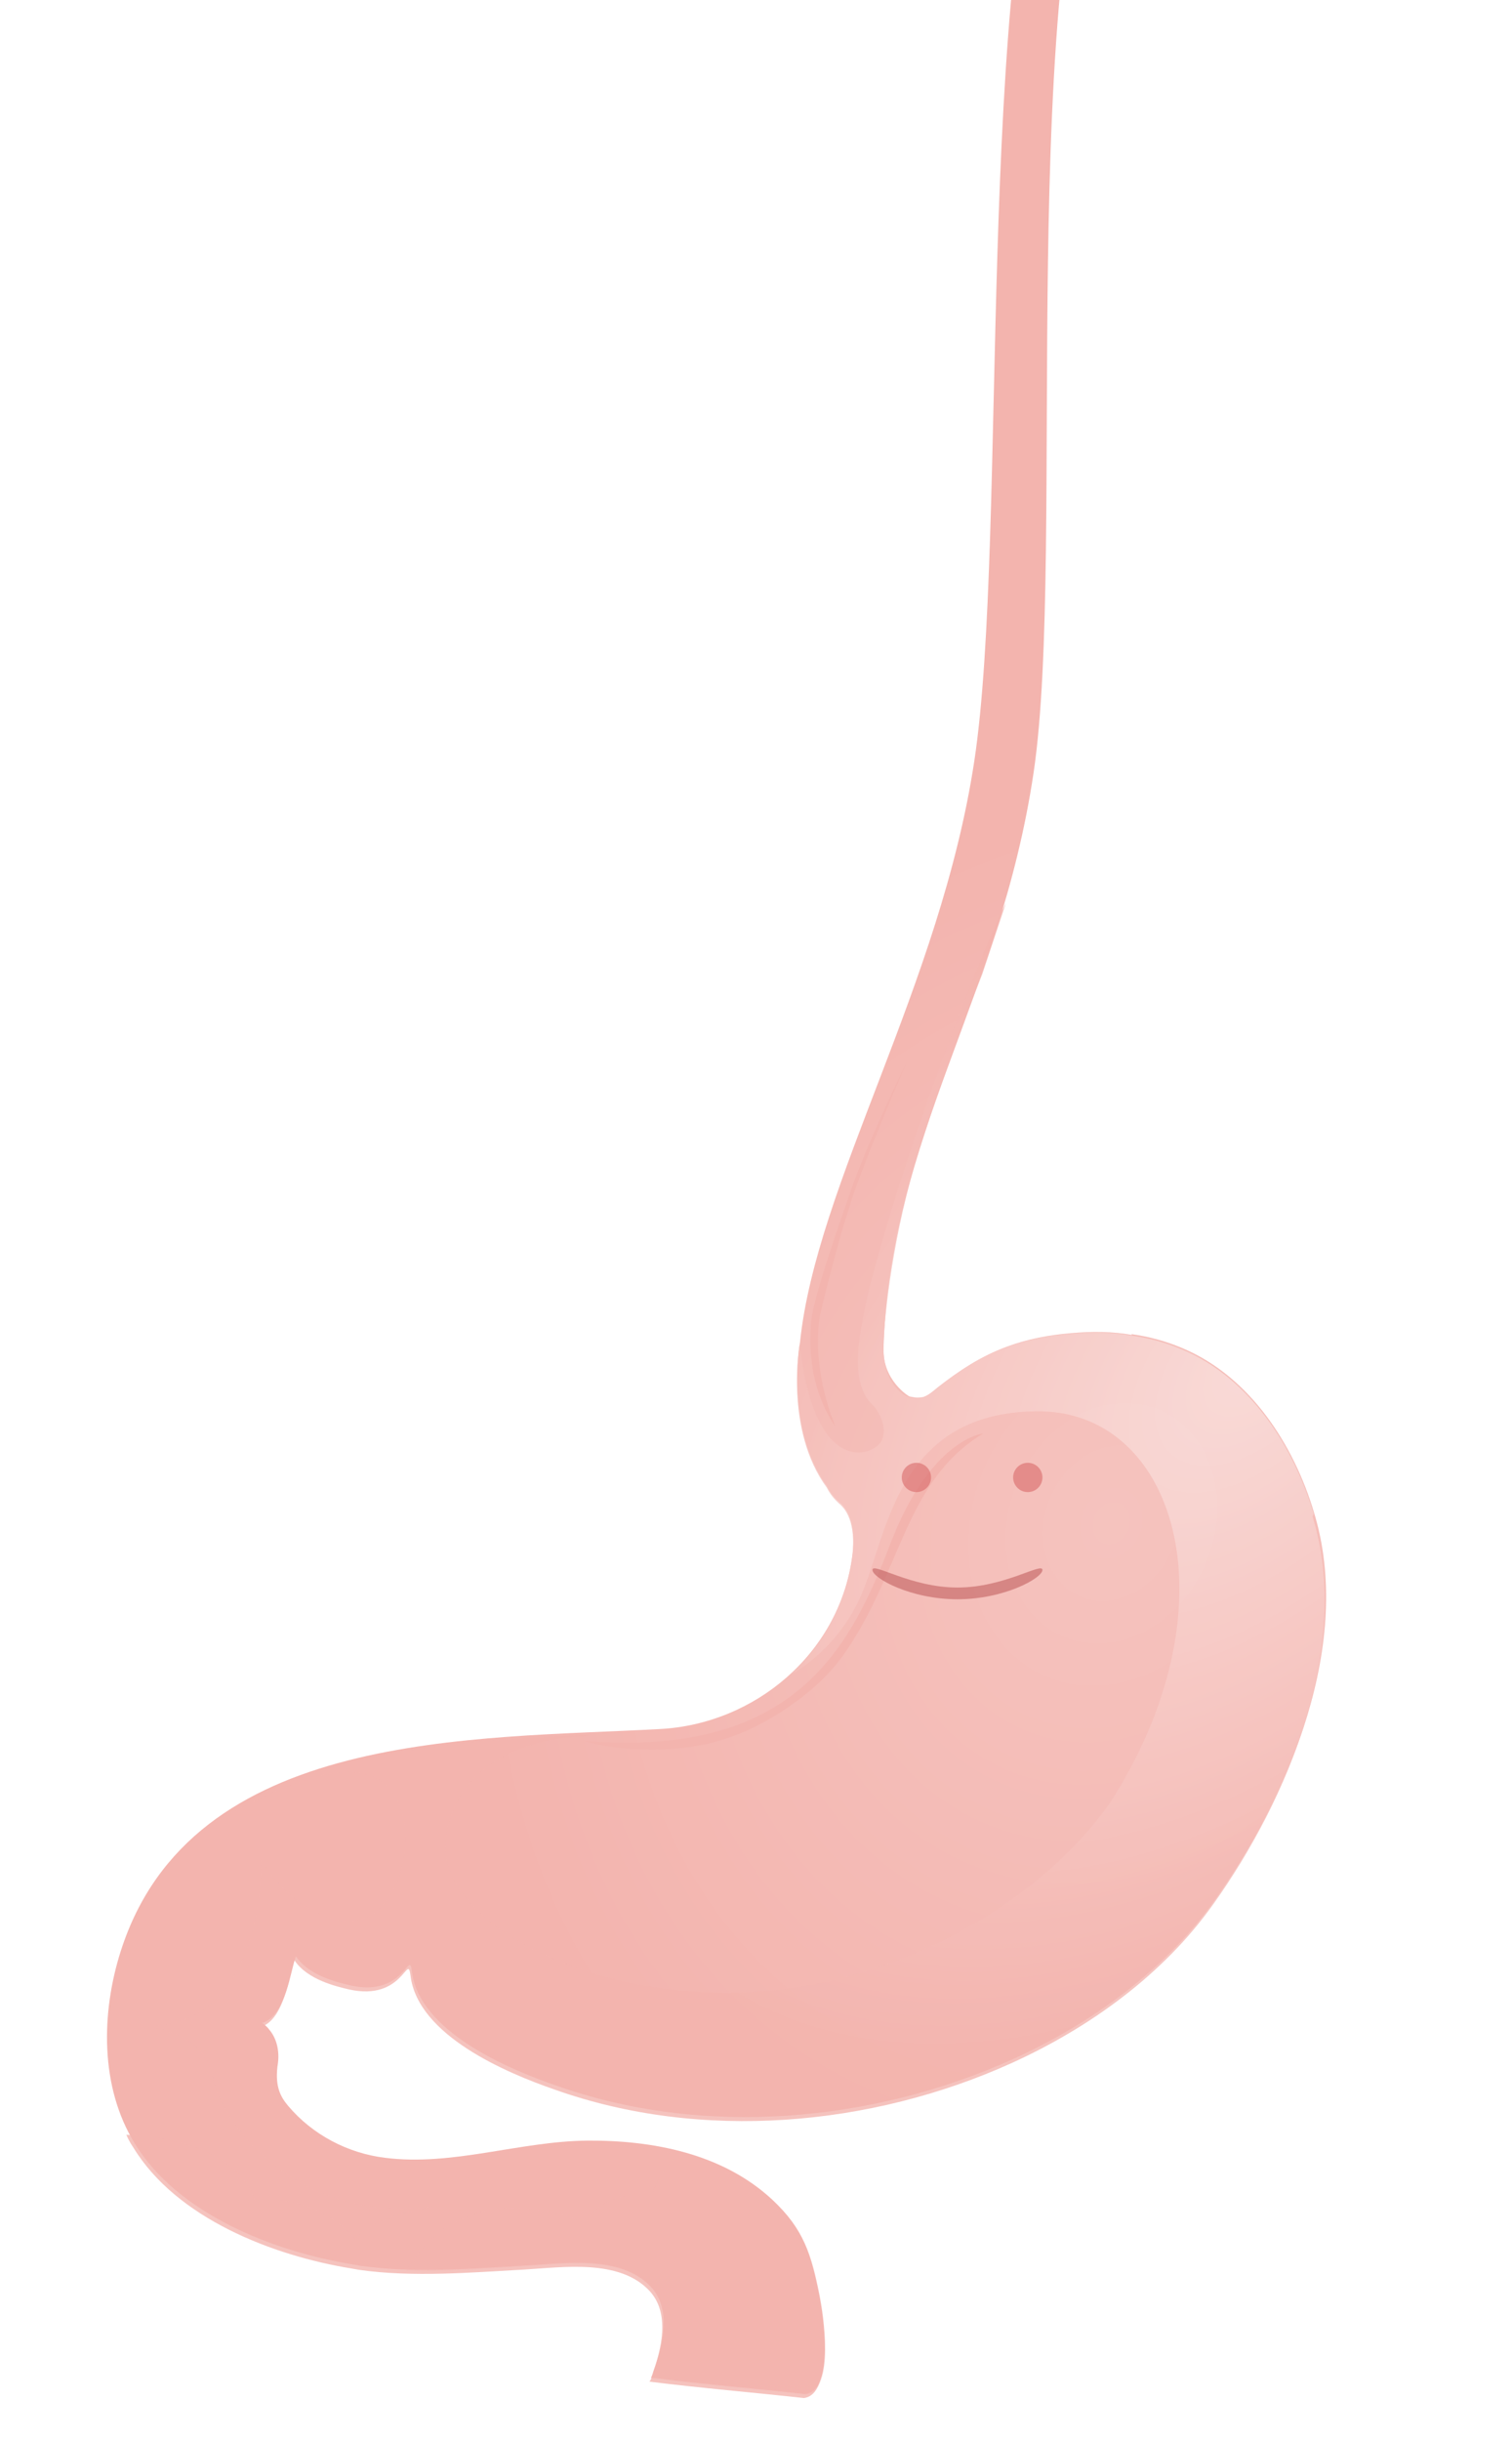
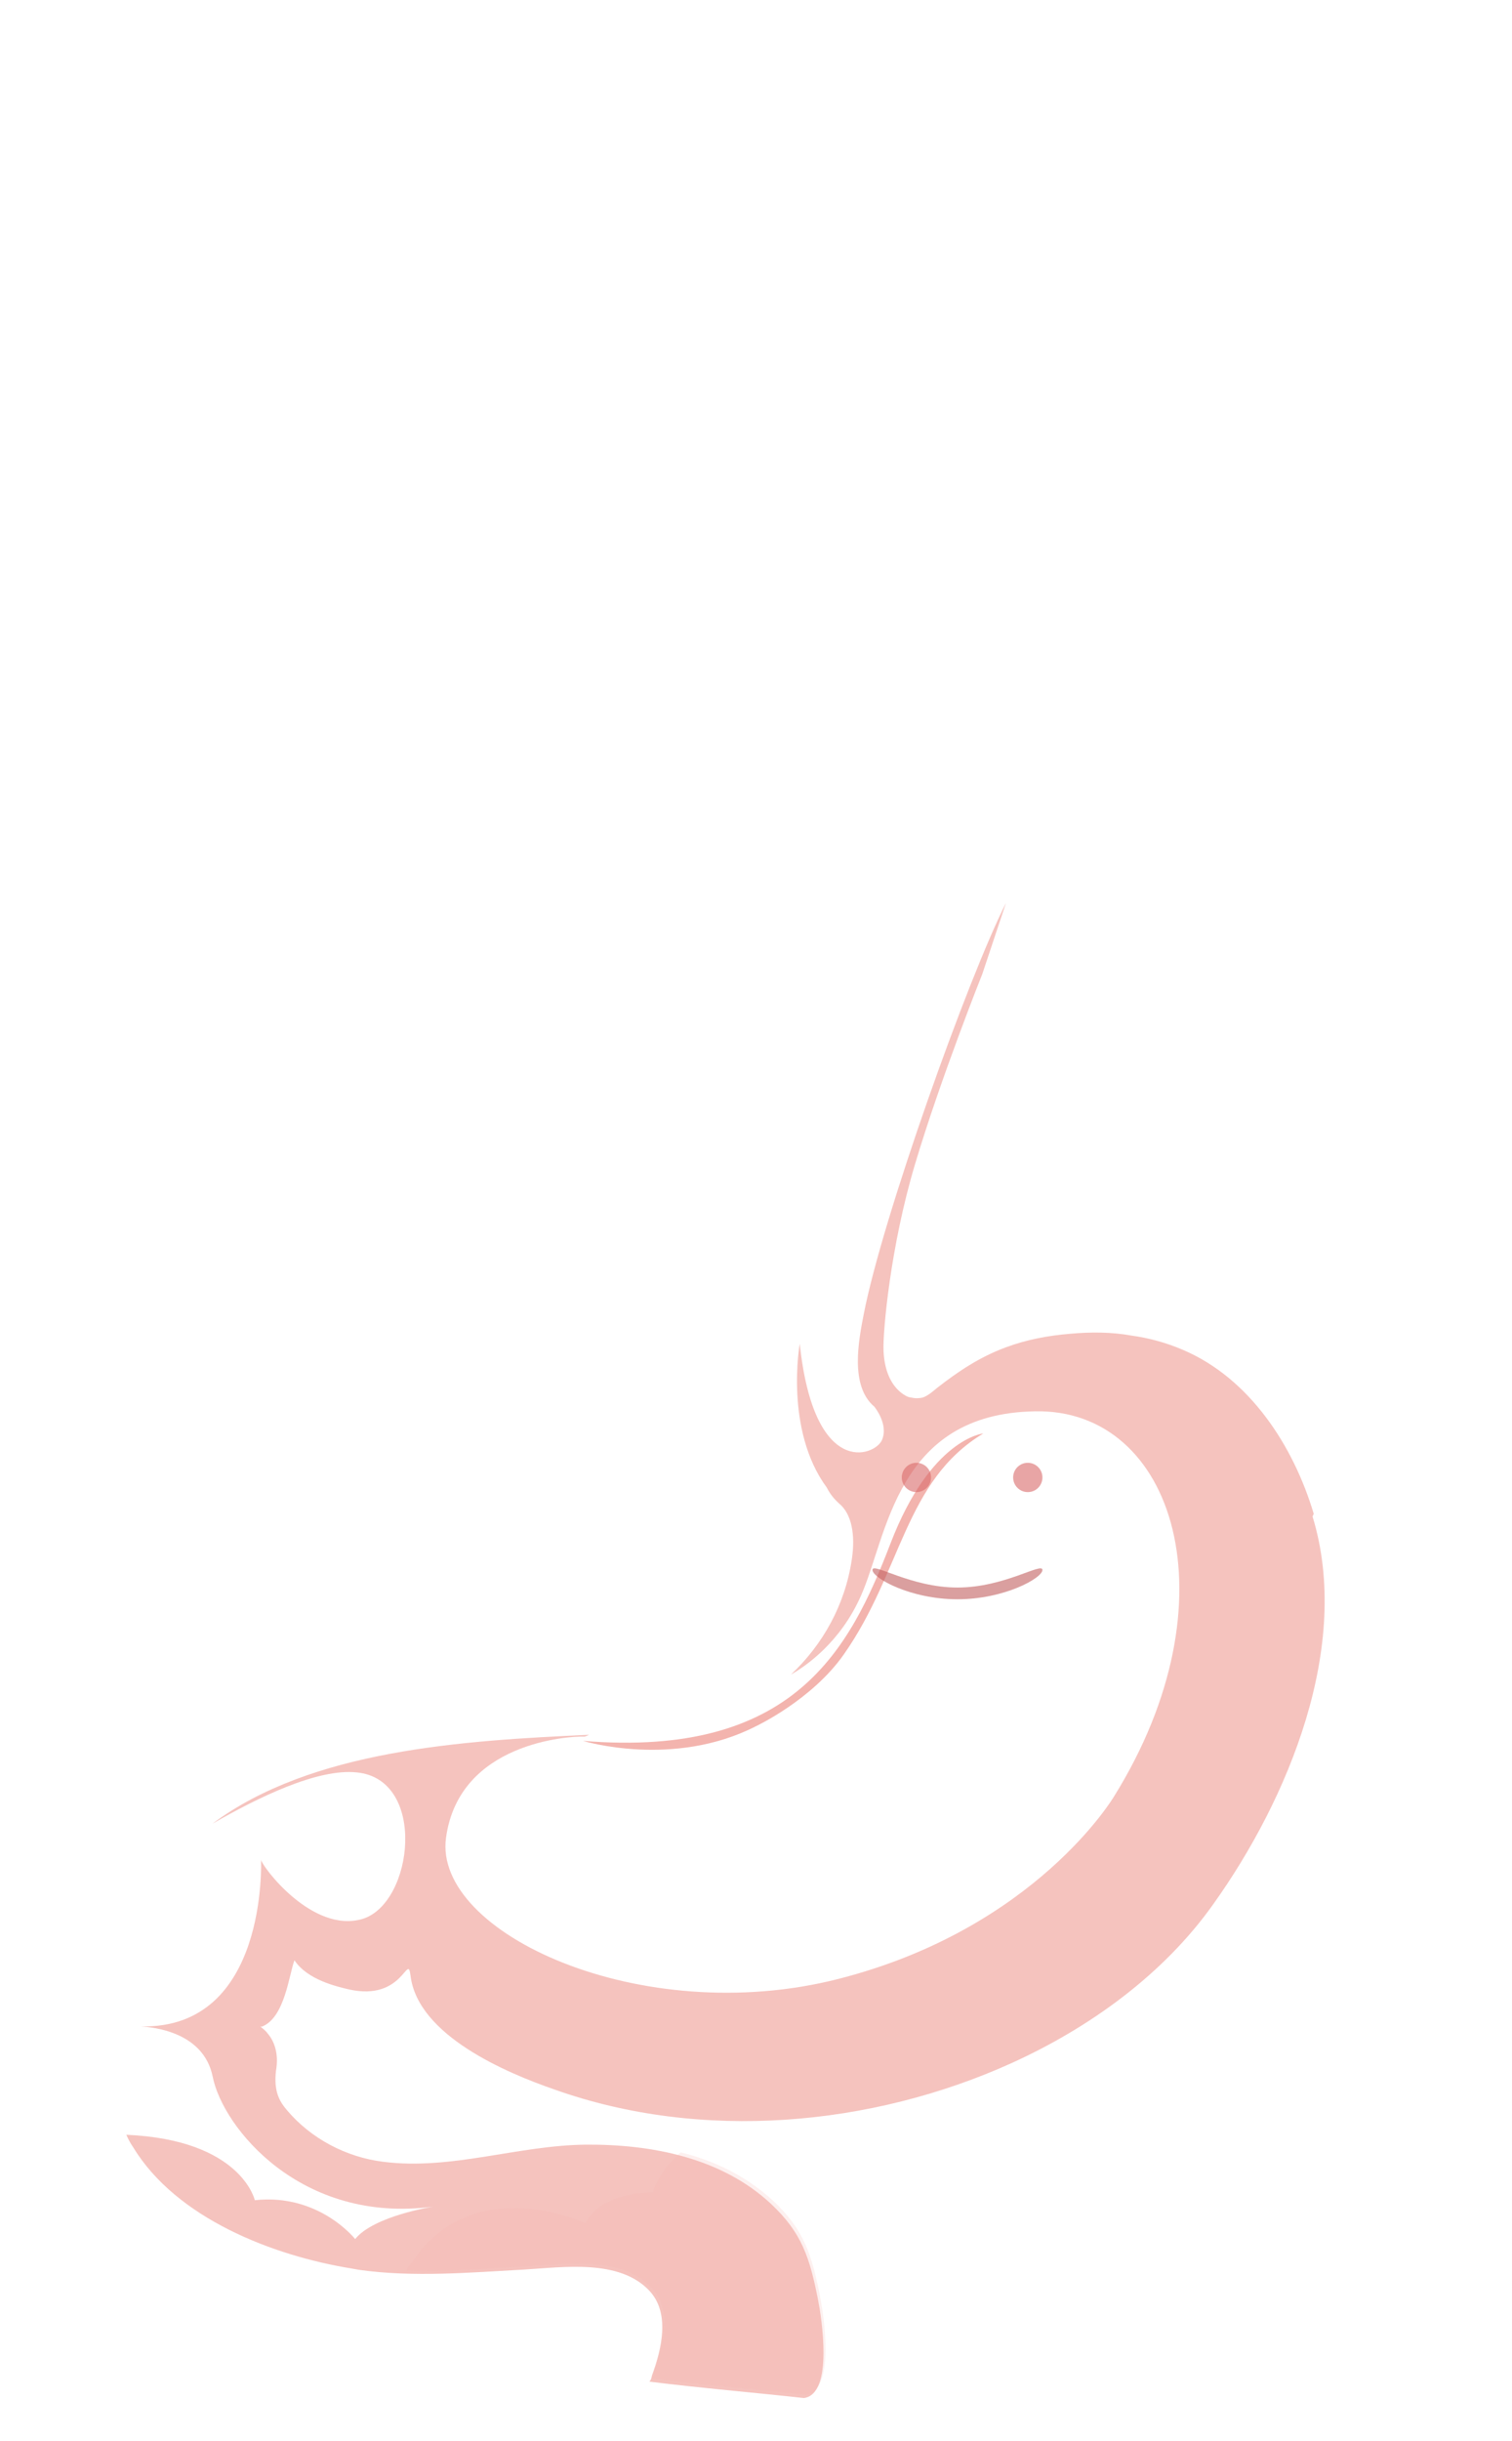
<svg xmlns="http://www.w3.org/2000/svg" width="225" height="363" viewBox="0 0 225 363" fill="none">
  <g filter="url(#filter0_dd_6065_4962)">
-     <path d="M159.546 189.604C156.658 189.083 153.574 189.06 150.434 189.346C147.191 189.614 143.995 190.209 140.913 191.358C137.034 192.789 133.888 194.884 130.667 197.392C130.04 197.918 129.029 198.801 128.27 198.877C127.942 198.925 127.511 198.954 127.201 198.898C126.995 198.861 126.685 198.805 126.479 198.768C126.273 198.731 122.428 196.301 122.571 191.616C123.54 159.853 139.877 139.816 144.911 105.969C149.831 72.892 141.898 -12.5 156.26 -46.145C157.457 -48.95 148.499 -47 148.499 -47C135.999 -12.5 141.196 70.371 136.092 104.205C131.045 137.669 112.577 167.11 110.146 190.713C110.146 190.713 107.841 203.503 114.173 212.099C114.643 213.035 115.254 213.784 115.986 214.449C117.845 215.955 118.459 219.047 117.893 222.779C115.863 237.003 103.44 247.438 89.352 248.2C61.709 249.716 19.598 248.199 9.067 281.231C6.138 290.395 5.959 301.438 11.156 309.829C17.566 320.355 31.899 325.919 43.591 327.813C44.004 327.887 44.313 327.943 44.726 328.017C52.827 329.158 61.16 328.423 69.333 327.978C75.145 327.641 83.467 326.372 87.936 331.117C91.063 334.45 89.788 339.757 88.322 343.753C88.266 344.063 88.211 344.372 87.949 344.644C95.656 345.607 103.315 346.242 110.938 347.082C115.409 346.504 113.544 334.986 113.043 332.446C111.814 326.261 110.674 322.541 106.027 318.19C98.638 311.321 88.239 309.341 78.537 309.403C68.404 309.494 58.464 313.241 48.366 311.954C42.843 311.278 37.59 308.521 33.992 304.252C32.941 302.998 32.029 301.556 32.38 298.424C32.863 295.742 32.026 293.888 31.143 292.877C30.805 292.39 30.326 292.09 30.054 291.828L30.261 291.865C33.689 290.566 34.307 284.182 35.129 281.987C37.055 284.89 41.35 285.877 43.291 286.333C51.384 288.11 51.963 280.76 52.4 284.247C53.454 293.169 66.718 298.754 73.837 301.208C95.654 308.973 120.979 306.72 141.85 297.275C153.447 292.017 164.458 284.097 171.885 273.614C182.996 258.045 192.531 235.269 186.632 215.996C183.645 205.979 177.161 195.866 167.17 191.616C164.6 190.514 162.059 189.843 159.461 189.482L159.546 189.604Z" fill="#F3B4AE" />
    <path d="M159.546 189.604C156.658 189.083 153.574 189.06 150.434 189.346C147.191 189.614 143.995 190.209 140.913 191.358C137.034 192.789 133.888 194.884 130.667 197.392C130.04 197.918 129.029 198.801 128.27 198.877C127.942 198.925 127.511 198.954 127.201 198.898C126.995 198.861 126.685 198.805 126.479 198.768C126.273 198.731 122.428 196.301 122.571 191.616C123.54 159.853 139.877 139.816 144.911 105.969C149.831 72.892 141.898 -12.5 156.26 -46.145C157.457 -48.95 148.499 -47 148.499 -47C135.999 -12.5 141.196 70.371 136.092 104.205C131.045 137.669 112.577 167.11 110.146 190.713C110.146 190.713 107.841 203.503 114.173 212.099C114.643 213.035 115.254 213.784 115.986 214.449C117.845 215.955 118.459 219.047 117.893 222.779C115.863 237.003 103.44 247.438 89.352 248.2C61.709 249.716 19.598 248.199 9.067 281.231C6.138 290.395 5.959 301.438 11.156 309.829C17.566 320.355 31.899 325.919 43.591 327.813C44.004 327.887 44.313 327.943 44.726 328.017C52.827 329.158 61.16 328.423 69.333 327.978C75.145 327.641 83.467 326.372 87.936 331.117C91.063 334.45 89.788 339.757 88.322 343.753C88.266 344.063 88.211 344.372 87.949 344.644C95.656 345.607 103.315 346.242 110.938 347.082C115.409 346.504 113.544 334.986 113.043 332.446C111.814 326.261 110.674 322.541 106.027 318.19C98.638 311.321 88.239 309.341 78.537 309.403C68.404 309.494 58.464 313.241 48.366 311.954C42.843 311.278 37.59 308.521 33.992 304.252C32.941 302.998 32.029 301.556 32.38 298.424C32.863 295.742 32.026 293.888 31.143 292.877C30.805 292.39 30.326 292.09 30.054 291.828L30.261 291.865C33.689 290.566 34.307 284.182 35.129 281.987C37.055 284.89 41.35 285.877 43.291 286.333C51.384 288.11 51.963 280.76 52.4 284.247C53.454 293.169 66.718 298.754 73.837 301.208C95.654 308.973 120.979 306.72 141.85 297.275C153.447 292.017 164.458 284.097 171.885 273.614C182.996 258.045 192.531 235.269 186.632 215.996C183.645 205.979 177.161 195.866 167.17 191.616C164.6 190.514 162.059 189.843 159.461 189.482L159.546 189.604Z" fill="url(#paint0_radial_6065_4962)" fill-opacity="0.2" />
    <g style="mix-blend-mode:multiply" opacity="0.8">
      <path d="M186.595 216.201C183.608 206.184 177.124 196.071 167.133 191.821C164.563 190.719 162.022 190.048 159.425 189.687C156.536 189.166 153.452 189.143 150.312 189.429C147.069 189.697 143.874 190.293 140.791 191.441C136.913 192.872 133.766 194.968 130.546 197.476C129.918 198.002 128.907 198.884 128.148 198.961C127.82 199.008 127.389 199.037 127.08 198.981C126.873 198.944 126.564 198.888 126.358 198.851C126.358 198.851 122.768 197.8 122.571 191.801C122.482 189.068 123.578 176.508 127.275 164.171C131.15 151.238 137.269 135.953 137.269 135.953L140.796 125.37C135.12 136.598 122.403 172.208 119.632 186.511C118.901 190.285 117.506 197.15 121.204 200.265C121.204 200.265 123.392 202.896 122.328 205.26C121.263 207.624 112.241 211.004 110.109 190.918C110.109 190.918 107.804 203.708 114.136 212.304C114.607 213.24 115.217 213.989 115.949 214.654C117.808 216.16 118.422 219.252 117.856 222.984C116.854 229.726 113.555 235.627 108.809 240.097C110.944 238.884 116.16 235.351 119.233 228.344C123.175 219.47 124.43 201.273 145.147 200.958C165.882 200.541 175.001 229.127 156.871 258.235C156.871 258.235 145.241 277.864 115.883 285.354C86.526 292.843 55.559 278.531 57.468 264.392C59.395 250.15 75.845 249.28 77.861 249.324C78.17 249.379 78.414 249.21 78.76 249.06C59.863 249.915 37.461 251.309 22.705 262.282C29.476 258.39 38.356 254.026 44.207 254.655C54.67 255.688 52.637 274.065 45.075 276.429C37.533 278.691 29.999 268.495 29.941 267.632C29.941 267.632 31.04 292.857 12.057 292.418C13.951 292.546 21.386 293.247 22.746 299.882C24.249 307.5 35.933 321.853 55.577 319.215C55.577 319.215 46.702 320.598 43.951 324.043C43.951 324.043 38.578 317.217 29.018 318.264C29.018 318.264 27.017 309.277 9.898 308.536C10.199 309.229 10.519 309.819 10.942 310.428C17.352 320.954 31.684 326.518 43.377 328.412C43.79 328.486 44.099 328.542 44.512 328.616C52.613 329.757 60.945 329.022 69.119 328.577C74.93 328.24 83.252 326.971 87.722 331.716C90.849 335.048 89.573 340.356 88.108 344.352C88.052 344.661 87.996 344.971 87.734 345.243C95.441 346.206 103.101 346.841 110.724 347.681C115.194 347.103 113.329 335.585 112.828 333.045C111.6 326.86 110.46 323.14 105.812 318.789C98.424 311.92 88.025 309.94 78.323 310.002C68.189 310.093 58.249 313.84 48.151 312.553C42.629 311.877 37.375 309.12 33.778 304.851C32.726 303.597 31.814 302.155 32.166 299.023C32.649 296.341 31.812 294.486 30.929 293.475C30.591 292.989 30.112 292.689 29.84 292.427L30.046 292.464C33.475 291.165 34.093 284.781 34.914 282.586C36.841 285.489 41.136 286.475 43.077 286.932C51.169 288.709 51.748 281.359 52.185 284.846C53.24 293.768 66.504 299.353 73.623 301.807C95.439 309.572 120.765 307.319 141.635 297.874C153.232 292.616 164.244 284.696 171.67 274.213C182.782 258.644 192.317 235.868 186.418 216.595L186.595 216.201Z" fill="#F3B4AE" />
-       <path d="M186.595 216.201C183.608 206.184 177.124 196.071 167.133 191.821C164.563 190.719 162.022 190.048 159.425 189.687C156.536 189.166 153.452 189.143 150.312 189.429C147.069 189.697 143.874 190.293 140.791 191.441C136.913 192.872 133.766 194.968 130.546 197.476C129.918 198.002 128.907 198.884 128.148 198.961C127.82 199.008 127.389 199.037 127.08 198.981C126.873 198.944 126.564 198.888 126.358 198.851C126.358 198.851 122.768 197.8 122.571 191.801C122.482 189.068 123.578 176.508 127.275 164.171C131.15 151.238 137.269 135.953 137.269 135.953L140.796 125.37C135.12 136.598 122.403 172.208 119.632 186.511C118.901 190.285 117.506 197.15 121.204 200.265C121.204 200.265 123.392 202.896 122.328 205.26C121.263 207.624 112.241 211.004 110.109 190.918C110.109 190.918 107.804 203.708 114.136 212.304C114.607 213.24 115.217 213.989 115.949 214.654C117.808 216.16 118.422 219.252 117.856 222.984C116.854 229.726 113.555 235.627 108.809 240.097C110.944 238.884 116.16 235.351 119.233 228.344C123.175 219.47 124.43 201.273 145.147 200.958C165.882 200.541 175.001 229.127 156.871 258.235C156.871 258.235 145.241 277.864 115.883 285.354C86.526 292.843 55.559 278.531 57.468 264.392C59.395 250.15 75.845 249.28 77.861 249.324C78.17 249.379 78.414 249.21 78.76 249.06C59.863 249.915 37.461 251.309 22.705 262.282C29.476 258.39 38.356 254.026 44.207 254.655C54.67 255.688 52.637 274.065 45.075 276.429C37.533 278.691 29.999 268.495 29.941 267.632C29.941 267.632 31.04 292.857 12.057 292.418C13.951 292.546 21.386 293.247 22.746 299.882C24.249 307.5 35.933 321.853 55.577 319.215C55.577 319.215 46.702 320.598 43.951 324.043C43.951 324.043 38.578 317.217 29.018 318.264C29.018 318.264 27.017 309.277 9.898 308.536C10.199 309.229 10.519 309.819 10.942 310.428C17.352 320.954 31.684 326.518 43.377 328.412C43.79 328.486 44.099 328.542 44.512 328.616C52.613 329.757 60.945 329.022 69.119 328.577C74.93 328.24 83.252 326.971 87.722 331.716C90.849 335.048 89.573 340.356 88.108 344.352C88.052 344.661 87.996 344.971 87.734 345.243C95.441 346.206 103.101 346.841 110.724 347.681C115.194 347.103 113.329 335.585 112.828 333.045C111.6 326.86 110.46 323.14 105.812 318.789C98.424 311.92 88.025 309.94 78.323 310.002C68.189 310.093 58.249 313.84 48.151 312.553C42.629 311.877 37.375 309.12 33.778 304.851C32.726 303.597 31.814 302.155 32.166 299.023C32.649 296.341 31.812 294.486 30.929 293.475C30.591 292.989 30.112 292.689 29.84 292.427L30.046 292.464C33.475 291.165 34.093 284.781 34.914 282.586C36.841 285.489 41.136 286.475 43.077 286.932C51.169 288.709 51.748 281.359 52.185 284.846C53.24 293.768 66.504 299.353 73.623 301.807C95.439 309.572 120.765 307.319 141.635 297.874C153.232 292.616 164.244 284.696 171.67 274.213C182.782 258.644 192.317 235.868 186.418 216.595L186.595 216.201Z" fill="url(#paint1_radial_6065_4962)" fill-opacity="0.6" />
    </g>
    <g style="mix-blend-mode:screen">
-       <path d="M126.1 148.886C126.1 148.886 120.503 160.217 117.87 167.698C115.077 175.628 111.746 185.333 111.747 188.338C111.747 189.025 110.879 196.701 115.445 203.274C115.445 203.274 111.795 195.162 113.094 186.77C113.094 186.77 115.803 175.096 118.457 167.698C121.112 160.3 126.1 148.883 126.1 148.883L126.1 148.886Z" fill="#F3B4AE" />
-     </g>
+       </g>
    <g style="mix-blend-mode:screen">
      <path d="M137.42 204.253C137.42 204.253 129.622 204.977 123.61 220.614C117.598 236.25 109.337 252.546 77.854 249.962C77.854 249.962 91.275 254.084 103.592 247.784C103.592 247.784 111.967 243.861 116.708 237.048C125.313 224.754 125.714 211.302 137.42 204.253Z" fill="#F3B4AE" />
    </g>
    <g style="mix-blend-mode:screen">
-       <path d="M34.023 257.399C34.023 257.399 1.04 272.01 10.777 306.032C10.777 306.032 1.33 277.493 34.023 257.399Z" fill="#F3B4AE" />
-     </g>
+       </g>
    <g style="mix-blend-mode:multiply" opacity="0.2">
      <g style="mix-blend-mode:multiply">
        <path d="M78.24 321.7C78.24 321.7 62.433 314.273 53.228 326.352C52.666 327.103 52.087 327.956 51.525 328.707C57.45 328.923 63.505 328.416 69.42 328.098C75.231 327.76 83.553 326.491 88.023 331.237C91.15 334.569 89.874 339.877 88.409 343.872C88.353 344.182 88.297 344.491 88.035 344.764C95.742 345.726 103.402 346.361 111.024 347.202C115.495 346.623 113.63 335.105 113.129 332.565C111.901 326.38 110.76 322.661 106.113 318.309C102.18 314.725 97.489 312.389 92.388 311.15C90.871 312.474 89.121 314.502 88.225 317.109C88.225 317.109 80.595 316.906 78.24 321.7Z" fill="#F3B4AE" />
      </g>
    </g>
  </g>
  <circle opacity="0.6" cx="2.18" cy="2.18" r="2.18" transform="matrix(-1 -1.4665e-08 -1.4665e-08 1 155.125 217.514)" fill="#D86969" />
  <circle opacity="0.6" cx="2.18" cy="2.18" r="2.18" transform="matrix(-1 -1.4665e-08 -1.4665e-08 1 138.551 217.514)" fill="#D86969" />
  <path opacity="0.6" d="M129.832 233.447C129.832 234.651 135.494 237.808 142.479 237.808C149.463 237.808 155.125 234.651 155.125 233.447C155.125 232.242 149.463 236.063 142.479 236.063C135.494 236.063 129.832 232.242 129.832 233.447Z" fill="#C15F5F" />
  <defs>
    <filter id="filter0_dd_6065_4962" x="4.054" y="-50.626" width="199.217" height="413.143" filterUnits="userSpaceOnUse" color-interpolation-filters="sRGB">
      <feFlood flood-opacity="0" result="BackgroundImageFix" />
      <feColorMatrix in="SourceAlpha" type="matrix" values="0 0 0 0 0 0 0 0 0 0 0 0 0 0 0 0 0 0 127 0" result="hardAlpha" />
      <feOffset dx="5.934" dy="5.934" />
      <feGaussianBlur stdDeviation="4.451" />
      <feComposite in2="hardAlpha" operator="out" />
      <feColorMatrix type="matrix" values="0 0 0 0 0 0 0 0 0 0 0 0 0 0 0 0 0 0 0.05 0" />
      <feBlend mode="normal" in2="BackgroundImageFix" result="effect1_dropShadow_6065_4962" />
      <feColorMatrix in="SourceAlpha" type="matrix" values="0 0 0 0 0 0 0 0 0 0 0 0 0 0 0 0 0 0 127 0" result="hardAlpha" />
      <feOffset dx="2.967" dy="2.967" />
      <feGaussianBlur stdDeviation="1.484" />
      <feComposite in2="hardAlpha" operator="out" />
      <feColorMatrix type="matrix" values="0 0 0 0 0 0 0 0 0 0 0 0 0 0 0 0 0 0 0.08 0" />
      <feBlend mode="normal" in2="effect1_dropShadow_6065_4962" result="effect2_dropShadow_6065_4962" />
      <feBlend mode="normal" in="SourceGraphic" in2="effect2_dropShadow_6065_4962" result="shape" />
    </filter>
    <radialGradient id="paint0_radial_6065_4962" cx="0" cy="0" r="1" gradientUnits="userSpaceOnUse" gradientTransform="translate(156.873 217.103) rotate(113.8) scale(109.145 91.678)">
      <stop stop-color="white" />
      <stop offset="1" stop-color="white" stop-opacity="0" />
    </radialGradient>
    <radialGradient id="paint1_radial_6065_4962" cx="0" cy="0" r="1" gradientUnits="userSpaceOnUse" gradientTransform="translate(176.924 193.969) rotate(133.115) scale(121.868 72.516)">
      <stop stop-color="white" />
      <stop offset="1" stop-color="white" stop-opacity="0" />
    </radialGradient>
  </defs>
</svg>